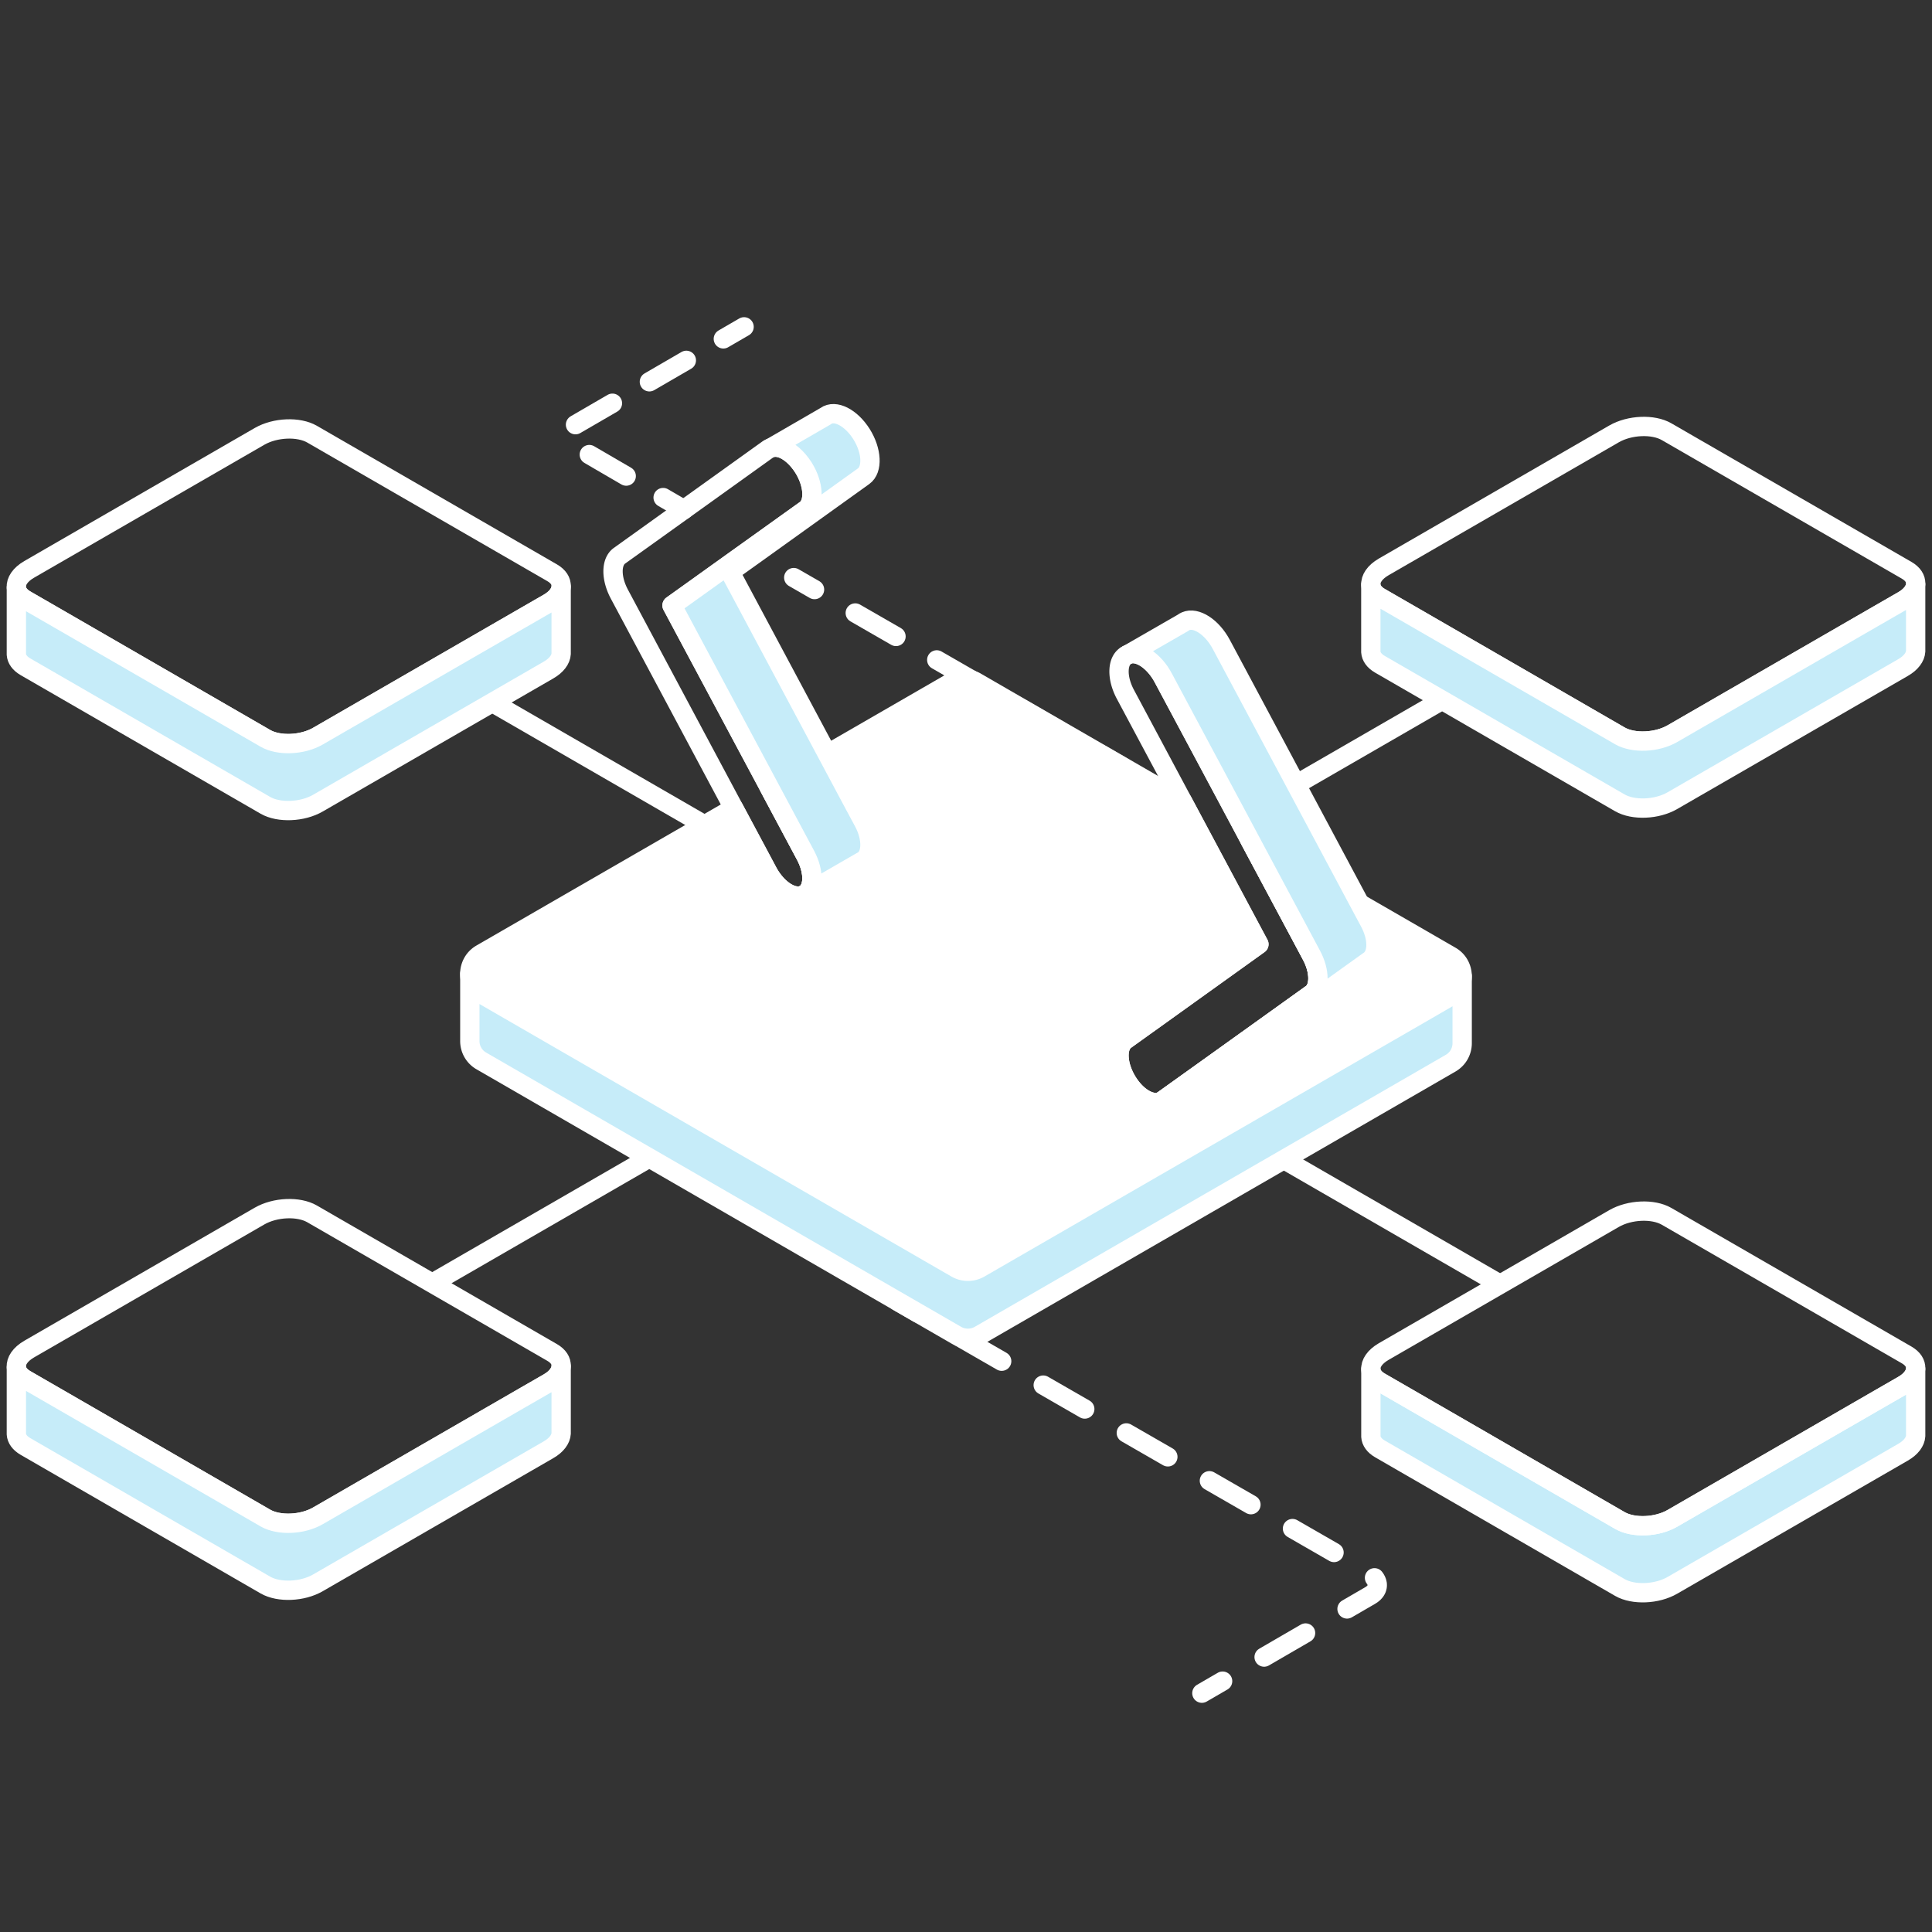
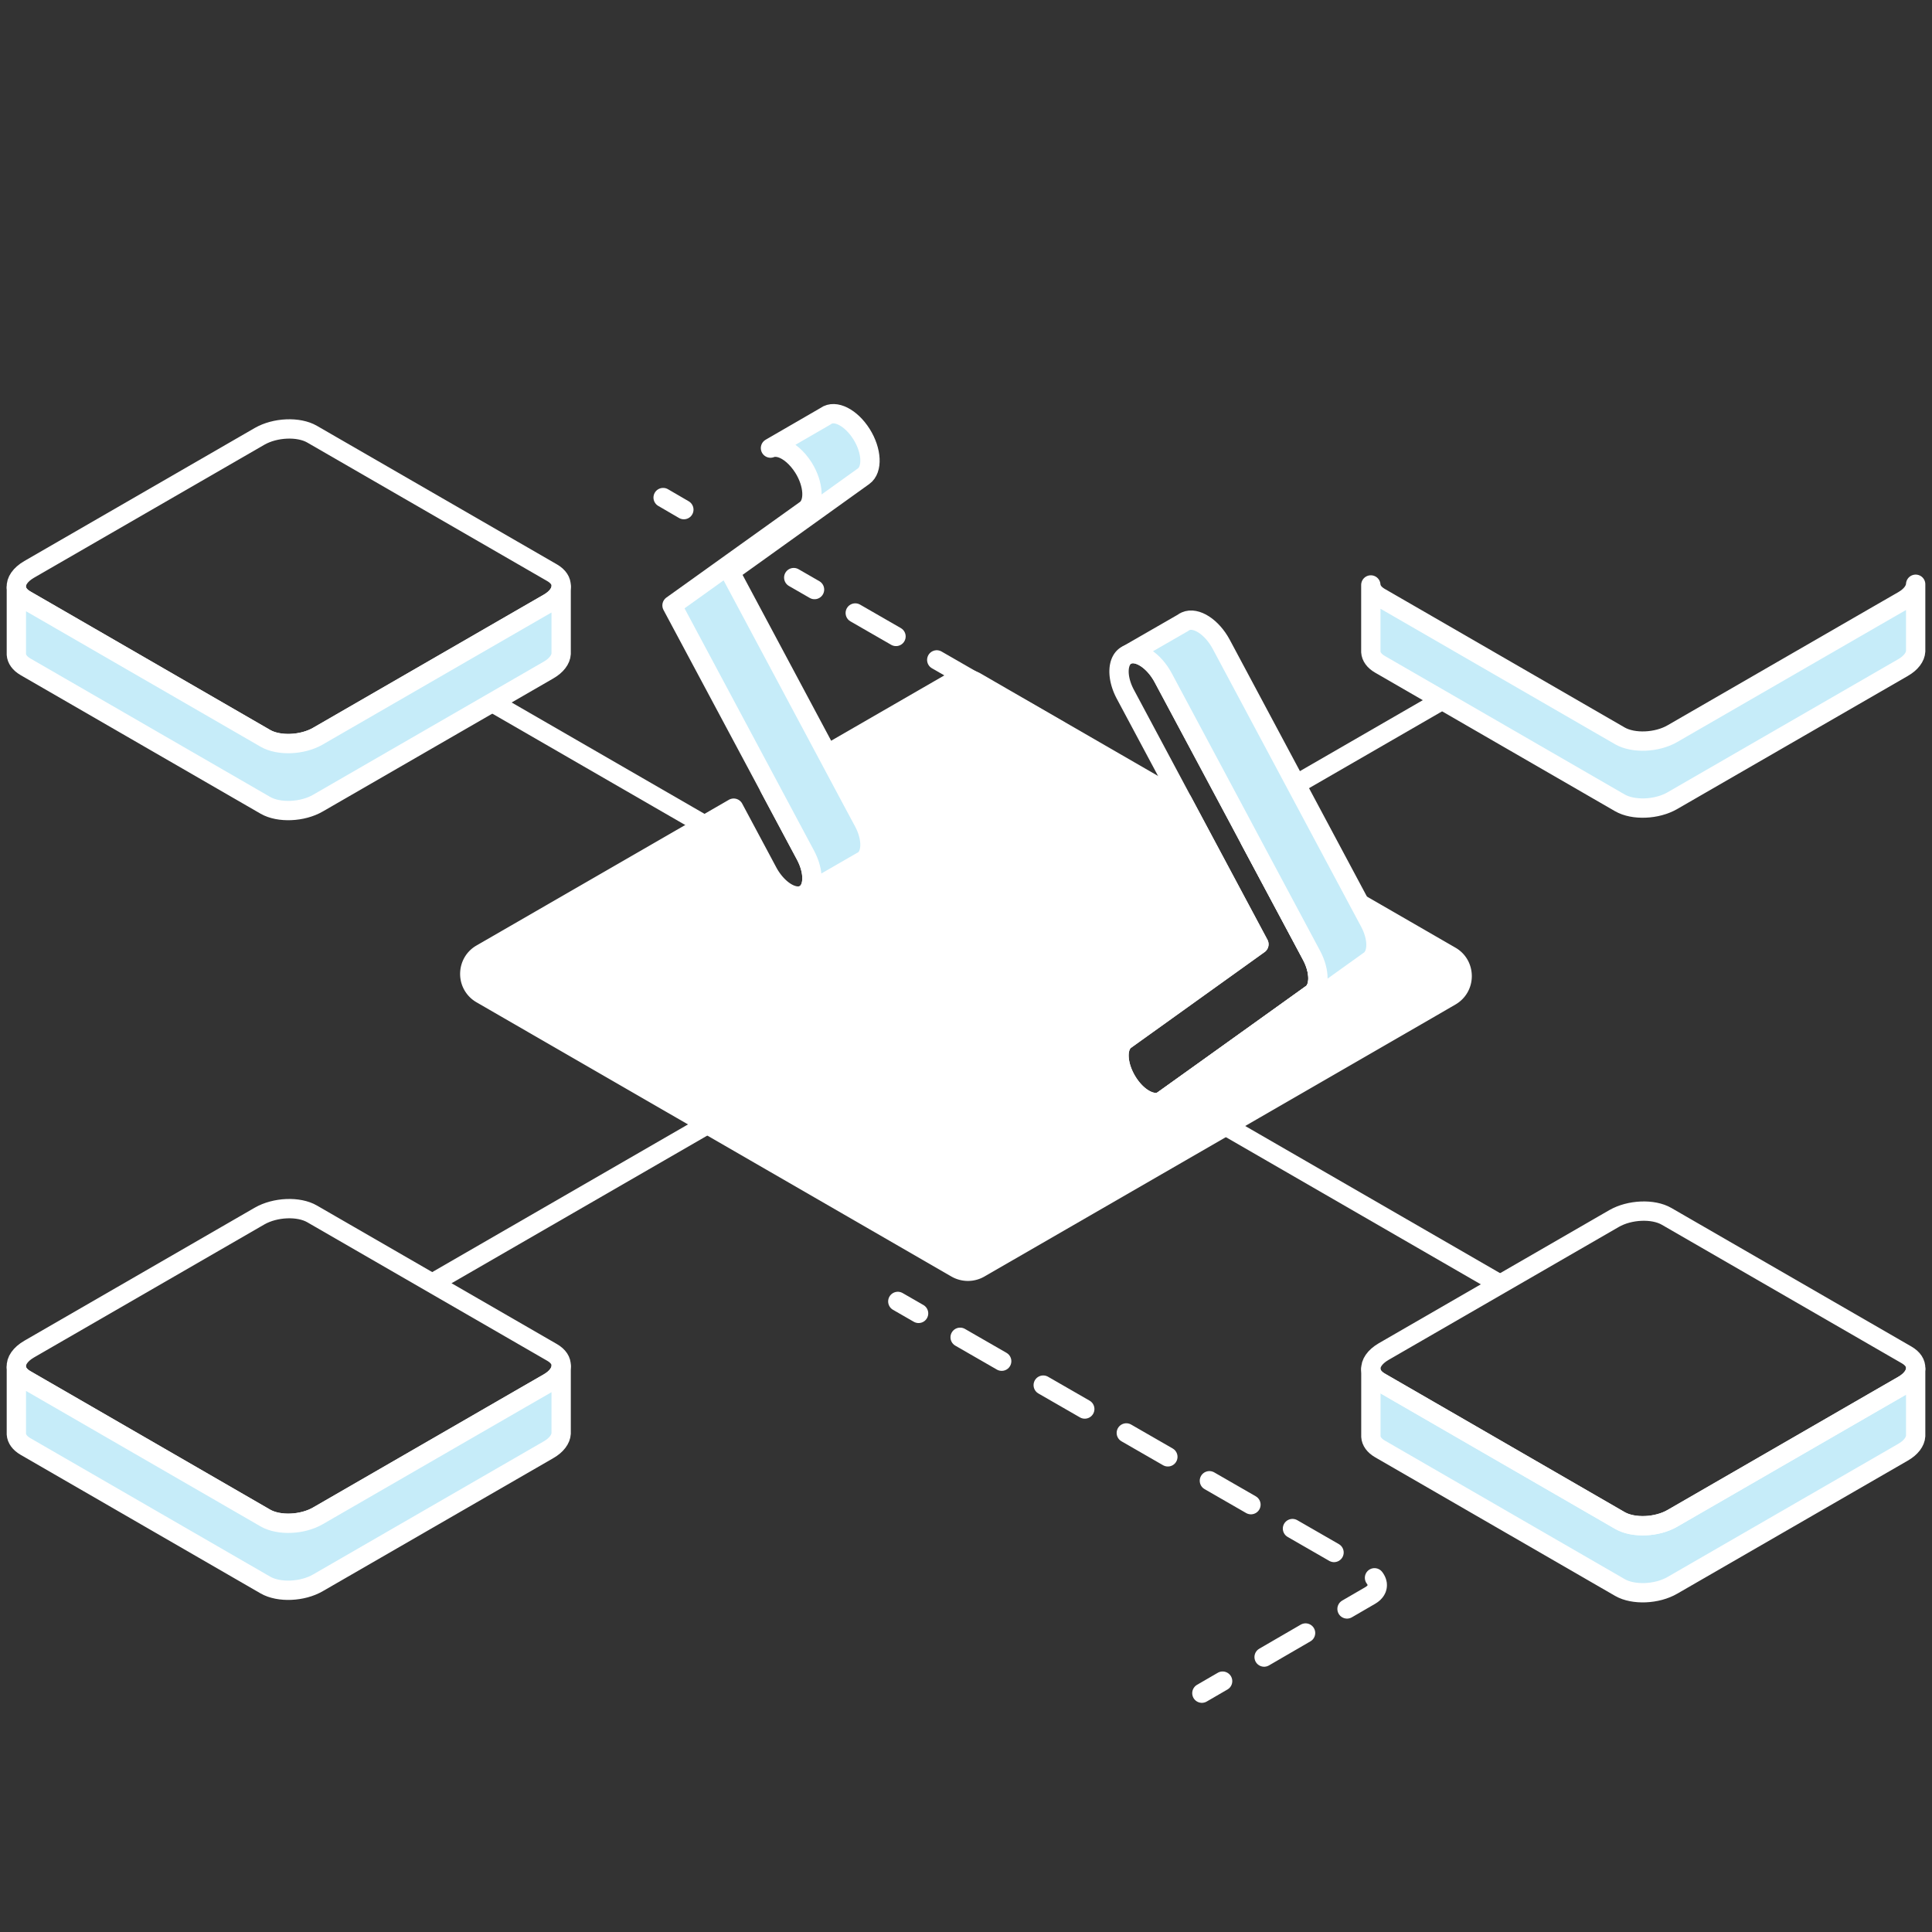
<svg xmlns="http://www.w3.org/2000/svg" id="Calque_1" data-name="Calque 1" viewBox="0 0 200 200">
  <rect x="0" y="0" width="200" height="200" fill="#333333" stroke="none" />
  <defs>
    <style>.cls-1,.cls-4{fill:#c6ecf9;stroke:#fff;stroke-linejoin:round;stroke-width:2px;stroke-linecap:round}.cls-4{fill:none}</style>
  </defs>
  <path d="m92.941 134.723 2.151 1.238" class="cls-4" />
  <path d="m99.393 138.436 42.12 24.242c1.28.744 1.424 1.856.328 2.488l-13.13 7.62" style="stroke-dasharray:0 0 4.962 4.962;fill:none;stroke-linecap:round;stroke:#fff;stroke-linejoin:round;stroke-width:2px" />
  <path d="m126.565 174.031-2.147 1.246M70.792 52.757l-2.145-1.249" class="cls-4" />
-   <path d="m64.826 49.283-4.894-2.85c-1.28-.744-1.424-1.856-.328-2.488l13.364-7.755" style="stroke-dasharray:0 0 4.422 4.422;fill:none;stroke-linecap:round;stroke:#fff;stroke-linejoin:round;stroke-width:2px" />
-   <path d="m74.88 35.08 2.147-1.246m38.97 45.428-2.152-1.239" class="cls-4" />
  <path d="M109.627 75.596 86.429 62.244" style="fill:none;stroke-dasharray:0 0 4.867 4.867;stroke-linecap:round;stroke:#fff;stroke-linejoin:round;stroke-width:2px" />
  <path d="m84.32 61.031-2.152-1.239" class="cls-4" />
  <path d="m74.467 115.68-29.041 16.767m108.539-62.665-25.342 14.631m-1.72 32.15 27.983 16.156M51.36 72.949l21.578 12.458" style="stroke-linecap:square;fill:none;stroke:#fff;stroke-linejoin:round;stroke-width:2px" />
  <path d="M151.362 101.045c0 .808-.4 1.616-1.2 2.08l-2.4 1.392-20.862 12.047-25.502 14.72a2.423 2.423 0 0 1-2.4 0l-46.758-27-2.408-1.392a2.373 2.373 0 0 1-1.2-2.08c0-.8.4-1.616 1.2-2.072l23.102-13.335 3.016-1.743 2.832 5.295.696 1.304c.52.968 1.24 1.728 1.96 2.144.616.352 1.24.464 1.736.24.008-.008.024-.008.032-.016l.192-.112c.864-.616.88-2.304 0-3.968l-.92-1.72-2.832-5.303 6-3.464 12.959-7.48a2.35 2.35 0 0 1 2.232-.08c.056.016.112.048.168.08l21.406 12.36 7.911 14.807-13.823 9.91c-.96.689-.856 2.64.224 4.36.497.793 1.112 1.4 1.728 1.752.648.376 1.296.472 1.784.224.048-.024.096-.048.136-.08l.04-.024 4.64-3.32 10.727-7.687c.872-.624.872-2.336 0-3.975l-1.632-3.056-4.743-8.872 11.35 6.552 9.408 5.432c.8.455 1.2 1.271 1.2 2.08Z" style="fill:#fff;stroke-linecap:round;stroke:#fff;stroke-linejoin:round;stroke-width:2px" />
-   <path d="M151.364 101.048v6.936c0 .808-.4 1.616-1.2 2.08L101.4 138.222a2.423 2.423 0 0 1-2.4 0l-49.164-28.39a2.37 2.37 0 0 1-1.2-2.072v-6.944c0 .816.4 1.616 1.2 2.08l2.407 1.392L99 131.286a2.423 2.423 0 0 0 2.4 0l46.365-26.766 2.4-1.392c.8-.464 1.2-1.272 1.2-2.08Z" class="cls-1" />
-   <path d="m83.399 92.518-.192.112c-.008.008-.024.008-.032.016-.496.224-1.12.112-1.736-.24-.72-.416-1.44-1.176-1.96-2.144l-.696-1.304-2.832-5.295-11.83-22.15c-.88-1.64-.88-3.345 0-3.977l6.343-4.543 9.015-6.464a.932.932 0 0 1 .28-.144c.32-.128.696-.12 1.096 0 .792.248 1.656.976 2.32 2.024 1.08 1.72 1.176 3.672.224 4.36l-5.944 4.255-5.695 4.08-2.192 1.568 10.079 18.855 2.832 5.303.92 1.72c.88 1.664.864 3.352 0 3.968Zm33.325-24.742-.104.064" class="cls-4" />
  <path d="m89.358 89.086-.176.096-5.783 3.336c.864-.616.88-2.304 0-3.968l-.92-1.72-2.832-5.303-10.08-18.855 2.193-1.568 5.695-4.08L83.4 52.77c.952-.688.856-2.64-.224-4.36-.664-1.048-1.528-1.776-2.32-2.024-.4-.12-.776-.128-1.096 0l5.68-3.288.048-.032c.96-.688 2.607.152 3.695 1.872 1.08 1.72 1.176 3.672.216 4.36L78.103 57.4l-2.528 1.808 10.072 18.855 2.831 5.304.92 1.711c.904 1.688.872 3.424-.04 4.008Z" class="cls-1" />
-   <path d="M58.09 60.69v.049c-.032.592-.48 1.216-1.32 1.696l-3.095 1.784-20.759 11.983c-1.608.936-4.047 1.032-5.44.232L6.11 64.09l-3.48-2.008c-.591-.344-.904-.792-.936-1.272-.055-.64.4-1.328 1.32-1.864L26.87 45.172c1.615-.928 4.047-1.032 5.44-.224L57.154 59.29c.648.376.96.872.936 1.4Z" class="cls-4" />
+   <path d="M58.09 60.69v.049c-.032.592-.48 1.216-1.32 1.696l-3.095 1.784-20.759 11.983c-1.608.936-4.047 1.032-5.44.232L6.11 64.09l-3.48-2.008c-.591-.344-.904-.792-.936-1.272-.055-.64.4-1.328 1.32-1.864L26.87 45.172c1.615-.928 4.047-1.032 5.44-.224L57.154 59.29c.648.376.96.872.936 1.4" class="cls-4" />
  <path d="M58.09 60.739v6.935c-.032.592-.48 1.216-1.32 1.696L32.917 83.137c-1.608.936-4.047 1.032-5.44.232L2.63 69.02c-.591-.345-.904-.793-.936-1.273v-6.935c.032.48.345.928.936 1.272l3.48 2.008 21.367 12.343c1.392.8 3.831.704 5.44-.232L53.675 64.22l3.096-1.784c.84-.48 1.287-1.104 1.32-1.696Z" class="cls-1" />
-   <path d="M198.309 60.434v.048c-.032.592-.48 1.216-1.32 1.696l-3.096 1.783-20.759 11.984c-1.607.936-4.047 1.032-5.439.232l-21.366-12.344-3.48-2.007c-.592-.344-.904-.792-.936-1.272-.056-.64.4-1.328 1.32-1.864l23.854-13.775c1.616-.928 4.048-1.032 5.44-.224l24.846 14.343c.648.376.96.872.936 1.4Z" class="cls-4" />
  <path d="M198.309 60.482v6.935c-.032.592-.48 1.216-1.32 1.696L173.132 82.88c-1.607.936-4.047 1.032-5.44.232l-24.848-14.35c-.592-.345-.904-.793-.936-1.273v-6.935c.032.48.344.928.936 1.272l3.48 2.008 21.368 12.343c1.393.8 3.833.704 5.44-.232l20.76-11.984 3.097-1.783c.84-.48 1.288-1.104 1.32-1.696Zm0 81.228v6.935c-.032.592-.48 1.216-1.32 1.696l-23.855 13.767c-1.607.936-4.047 1.032-5.439.232l-24.846-14.351c-.592-.344-.904-.792-.936-1.272v-6.936c.032.48.344.928.936 1.272l3.48 2.008 21.366 12.343c1.392.8 3.832.704 5.44-.232l20.758-11.983 3.096-1.784c.84-.48 1.288-1.104 1.32-1.696Z" class="cls-1" />
  <path d="M198.309 141.661v.048c-.032.592-.48 1.216-1.32 1.696l-3.096 1.784-20.759 11.983c-1.607.936-4.047 1.032-5.439.232l-21.366-12.343-3.48-2.008c-.592-.344-.904-.792-.936-1.272-.056-.64.4-1.328 1.32-1.864l23.854-13.775c1.616-.928 4.048-1.032 5.44-.224l24.846 14.343c.648.376.96.872.936 1.4Zm-140.219-.256v.048c-.032.592-.48 1.216-1.32 1.696l-3.095 1.784-20.759 11.983c-1.608.936-4.047 1.032-5.44.232L6.11 144.805l-3.48-2.008c-.591-.344-.904-.792-.936-1.272-.055-.64.4-1.328 1.32-1.864l23.855-13.775c1.615-.928 4.047-1.032 5.44-.224l24.846 14.343c.648.376.96.872.936 1.4Z" class="cls-4" />
  <path d="M58.09 141.453v6.936c-.032.592-.48 1.216-1.32 1.696l-23.854 13.767c-1.608.936-4.047 1.032-5.44.232L2.63 149.733c-.591-.344-.904-.792-.936-1.272v-6.936c.032.48.345.928.936 1.272l3.48 2.008 21.367 12.343c1.392.8 3.831.704 5.44-.232l20.758-11.983 3.096-1.784c.84-.48 1.287-1.104 1.32-1.696Z" class="cls-1" />
  <path d="m135.78 102.885-10.728 7.688-4.64 3.32-.04.023a.76.76 0 0 1-.136.08c-.488.248-1.136.152-1.784-.224-.616-.352-1.232-.96-1.728-1.751-1.08-1.72-1.183-3.672-.224-4.36l13.823-9.911-7.911-14.807-5.912-11.064c-.96-1.792-.856-3.631.224-4.103l.016-.008c1.08-.456 2.72.608 3.672 2.391l7.76 14.511 1.232 2.312 4.743 8.872 1.632 3.055c.872 1.64.872 3.352 0 3.976Z" class="cls-4" />
  <path d="m141.779 99.421-15.36 11.008c-.023.016-.055.032-.08.048l-.095.056-5.832 3.36 4.64-3.32 10.727-7.688c.872-.624.872-2.336 0-3.976l-1.632-3.055-4.743-8.872-1.232-2.312-7.76-14.51c-.952-1.784-2.592-2.848-3.672-2.392l5.728-3.296c.08-.064.168-.12.264-.16 1.08-.48 2.728.592 3.688 2.384l7.751 14.51 6.584 12.328 1.024 1.912c.88 1.64.88 3.343 0 3.975Z" class="cls-1" />
</svg>